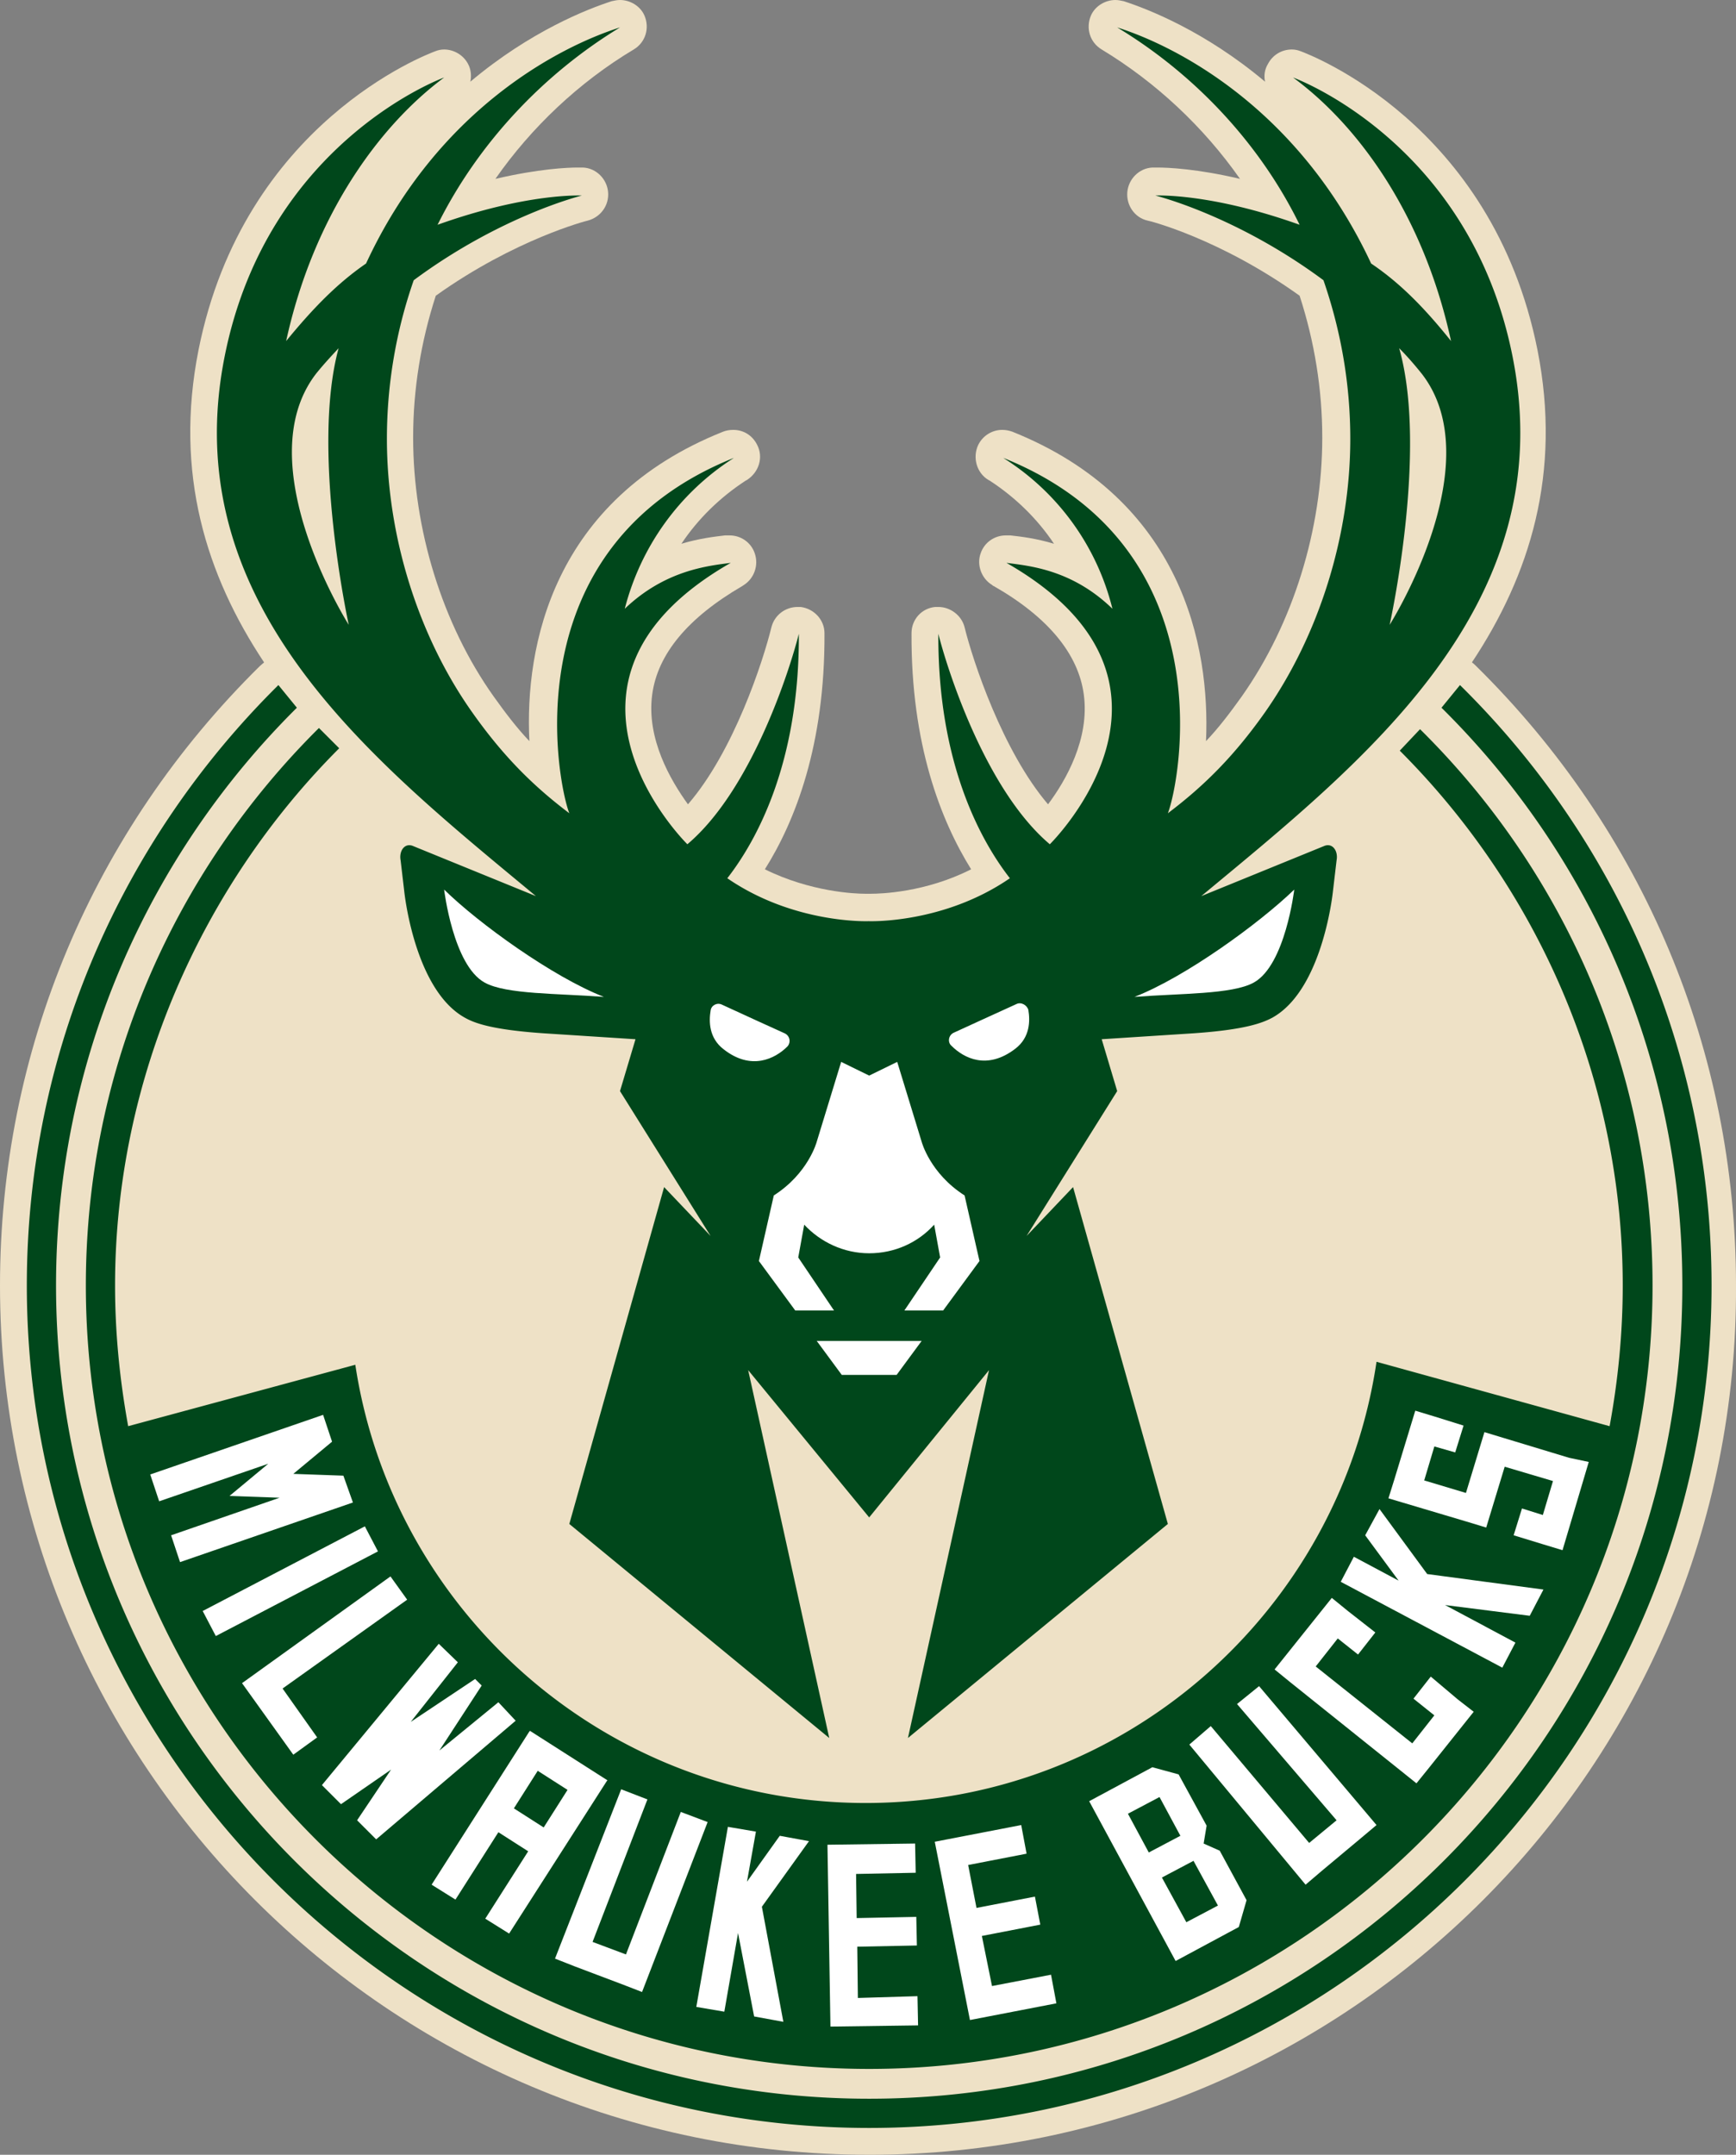
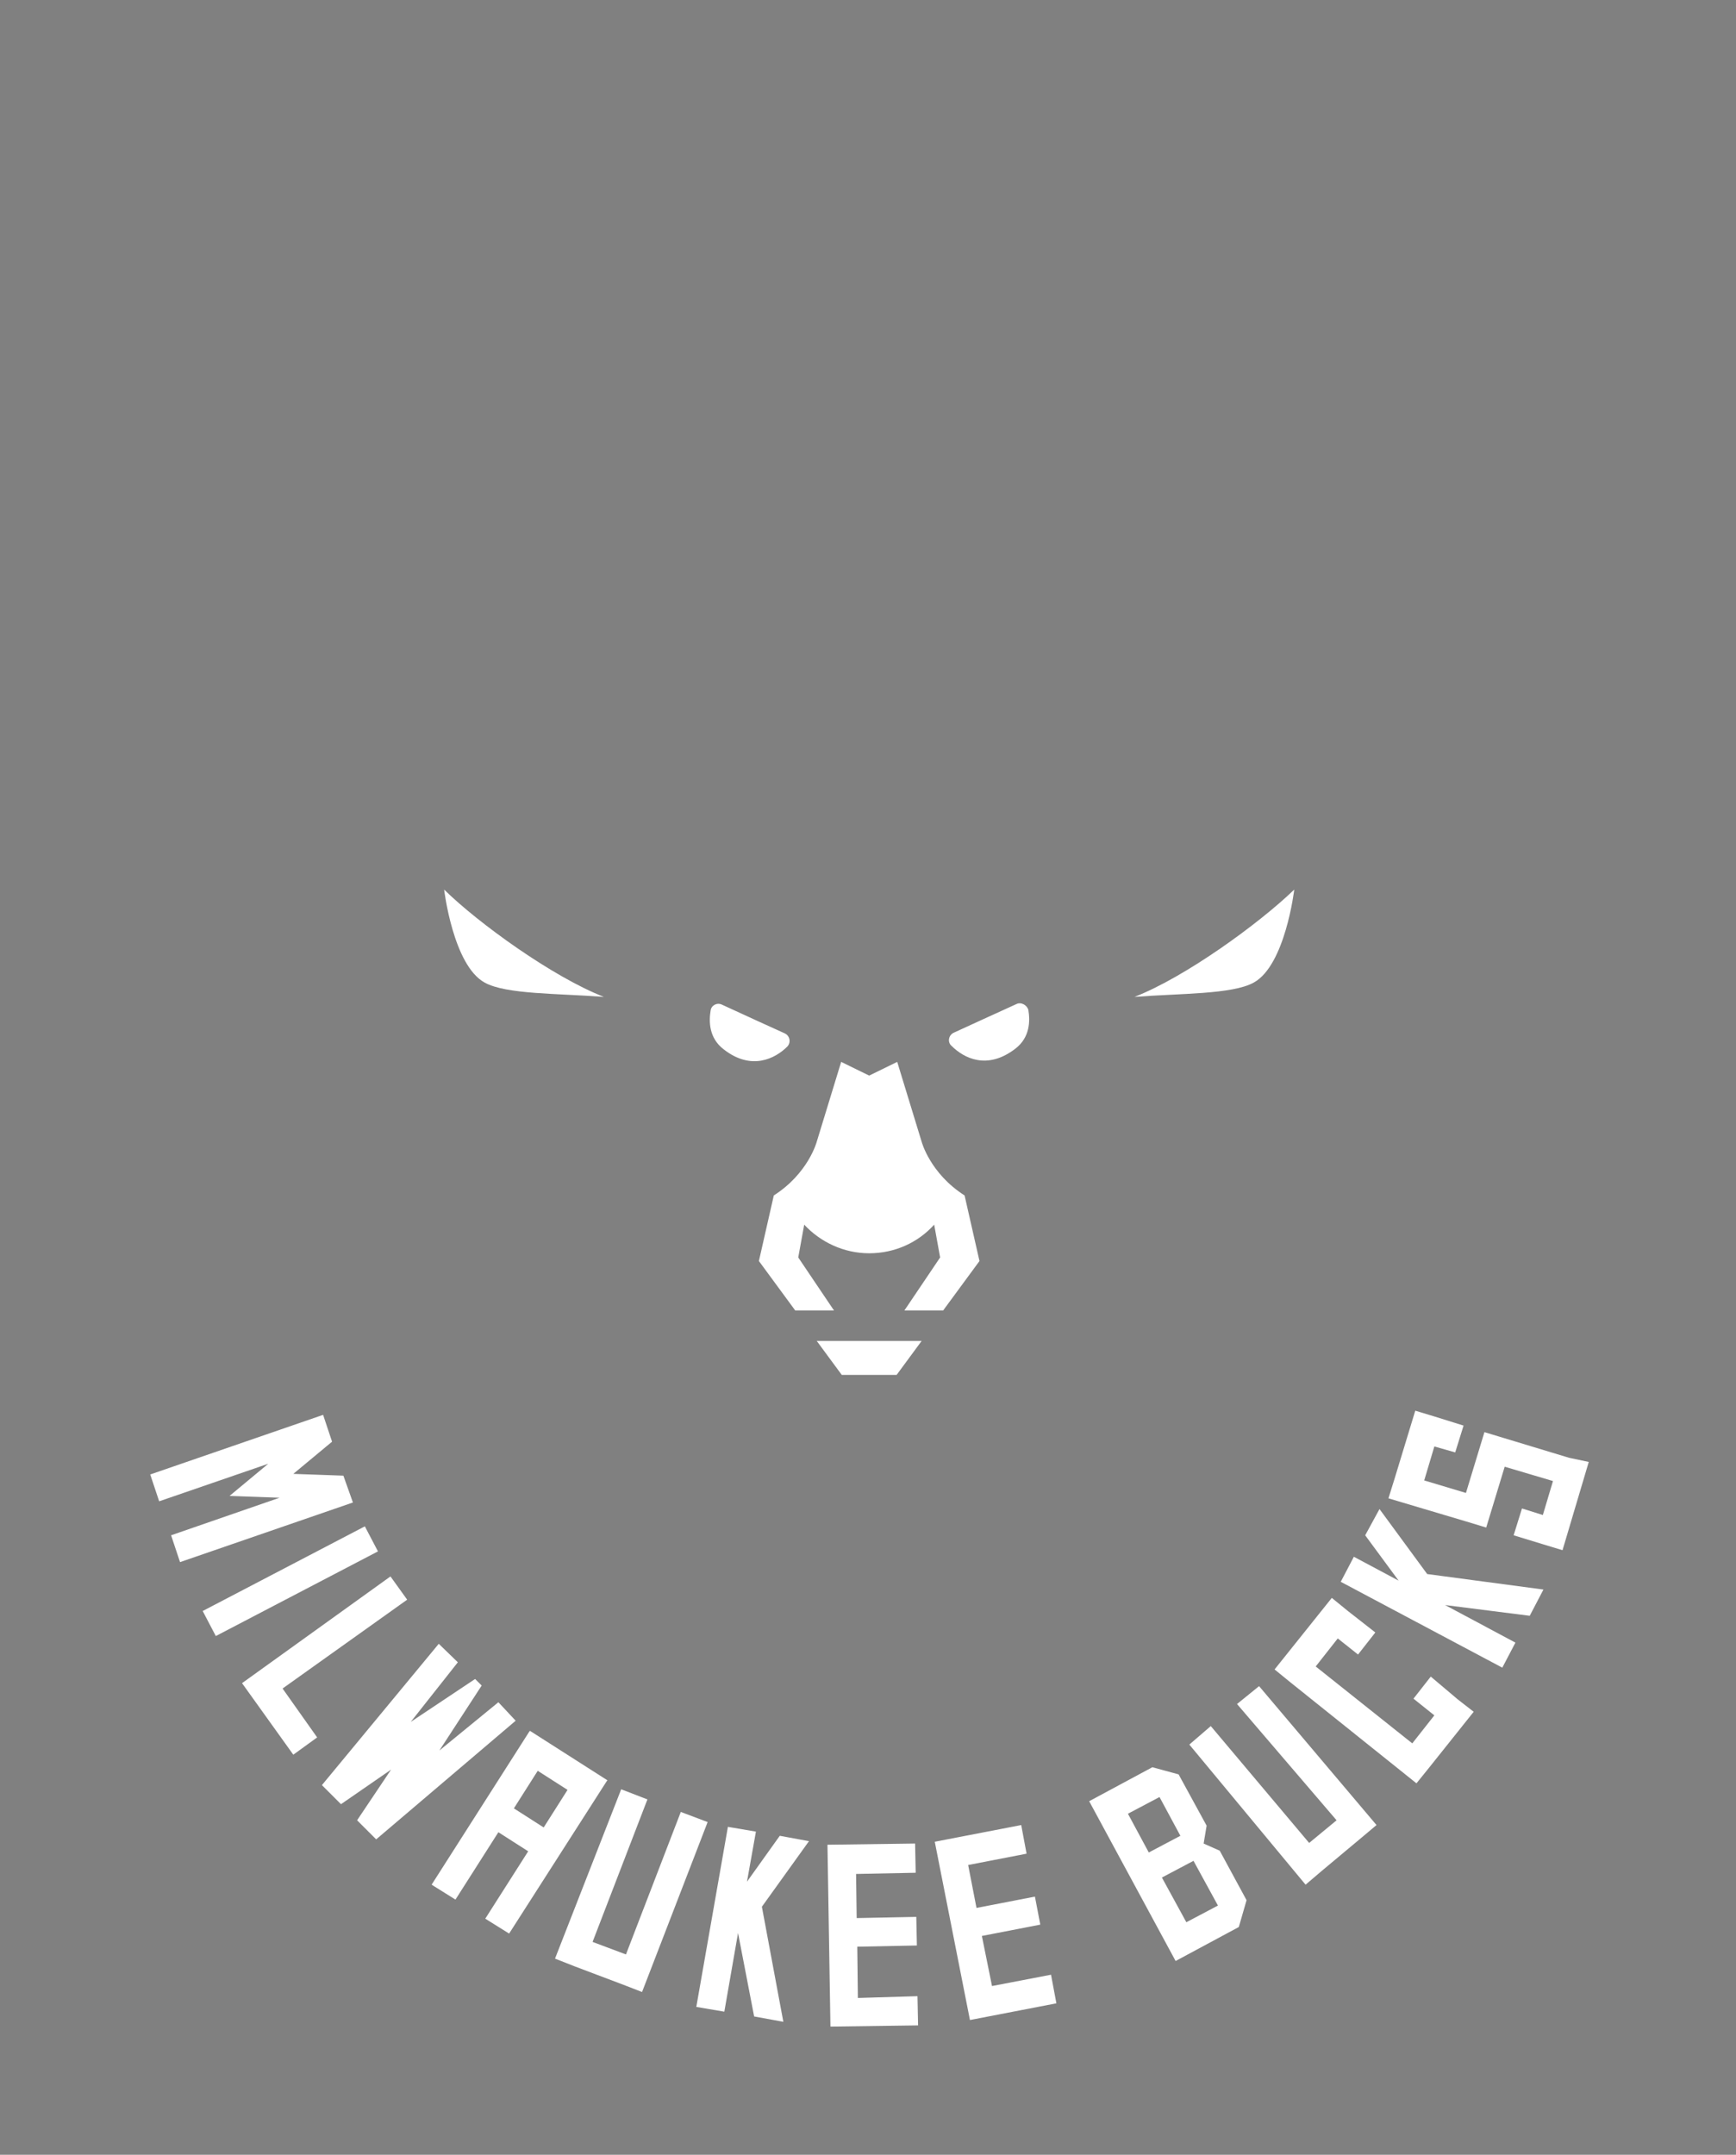
<svg xmlns="http://www.w3.org/2000/svg" xml:space="preserve" x="0px" y="0px" style="enable-background:new 0 0 291.2 361.4" viewBox="0 0 291.2 361.4">
  <rect x="0" y="0" width="291.2" height="361.4" fill="#808080" stroke="none" />
-   <path fill="#EEE1C6" d="M145.8 361.4C65.4 361.4 0 296 0 215.6c0-39.3 15.5-76.2 43.6-103.9.2-.2.5-.4.7-.6-9.7-14.6-15.1-31.7-11-52.4C40.9 20.6 71.7 9.1 73 8.6c.5-.2 1-.3 1.5-.3 1.6 0 3.2.9 4 2.4.5.9.6 2 .4 3C89 5.2 98.6 1.5 102.6.2c.5-.1.9-.2 1.4-.2 1.7 0 3.4 1 4.1 2.6.9 2.1.2 4.5-1.8 5.7-9.2 5.5-17.2 13.1-23.2 21.7 7.3-1.7 12.1-1.9 13.8-1.9h.9c2.2.1 4 1.9 4.2 4.1.2 2.2-1.2 4.2-3.4 4.8-.1 0-12.2 3.1-25.5 12.6-2.5 7.7-3.8 15.7-3.8 23.8 0 15.4 4.9 31.3 13.5 43.4 2 2.8 3.9 5.3 6 7.5-.8-15.9 3.9-40.5 32.5-51.9.5-.2 1.1-.3 1.7-.3 1.7 0 3.2.9 4 2.5 1.1 2.1.3 4.6-1.7 5.9l-.2.1c-4.3 2.8-8 6.4-10.8 10.6 3-.9 5.6-1.2 7.3-1.4h.8c1.9 0 3.6 1.2 4.2 3 .7 2-.1 4.2-1.8 5.3l-.3.2c-9.1 5.3-14.2 11.4-15.1 18.2-1 7.4 3.1 14.4 6 18.4 7.7-8.9 12.6-24 14-29.7.5-2 2.3-3.4 4.4-3.4h.5c2.3.3 4 2.2 4 4.4.1 18.7-4.9 31.5-10 39.6 7.7 3.8 15.1 4.1 16.8 4.1h1c1.6 0 9.1-.2 16.8-4.1-5.1-8.2-10.1-21-10-39.6 0-2.3 1.7-4.2 4-4.4h.5c2 0 3.9 1.4 4.4 3.4 1.4 5.7 6.4 20.8 14 29.7 3-4 7-11 6-18.4-.9-6.8-6-13-15.1-18.2-.1 0-.3-.2-.3-.2-1.8-1.1-2.6-3.4-1.9-5.3.6-1.8 2.3-3 4.2-3h.8c1.8.2 4.3.5 7.3 1.4-2.8-4.2-6.5-7.8-10.8-10.6l-.2-.1c-2-1.2-2.7-3.8-1.7-5.9.8-1.6 2.4-2.5 4-2.5.6 0 1.1.1 1.7.3 28.5 11.4 33.2 36 32.5 51.9 2.1-2.2 4-4.7 6-7.5 8.6-12.2 13.5-28 13.5-43.4 0-8.1-1.3-16.1-3.8-23.8C204.6 40 192.7 37 192.5 37c-2.2-.5-3.6-2.6-3.4-4.8.2-2.2 2-4 4.2-4.1h.9c1.7 0 6.6.2 13.8 1.9-6.1-8.7-14.1-16.2-23.2-21.7-2-1.2-2.7-3.6-1.8-5.7.7-1.6 2.4-2.6 4.1-2.6.5 0 .9.1 1.4.2 4 1.3 13.6 5 23.7 13.5-.2-1-.1-2 .5-3 .8-1.5 2.3-2.4 4-2.4.5 0 1 .1 1.5.3 1.3.5 32.1 12 39.7 50.1 4.1 20.7-1.3 37.8-11 52.4.3.2.5.4.7.6 28.1 27.7 43.6 64.6 43.6 103.9.4 80.4-65 145.8-145.4 145.8z" />
-   <path fill="#00471B" d="m244.9 114.9-3.1 3.8c25 24.7 40.4 59 40.4 96.9 0 75.3-61.1 136.4-136.4 136.4S9.4 290.9 9.4 215.6c0-37.9 15.5-72.2 40.4-96.9l-3.1-3.8c-26 25.7-42.2 61.3-42.2 100.7 0 77.9 63.4 141.3 141.3 141.3s141.3-63.4 141.3-141.3c0-39.4-16.1-75-42.2-100.7zm-188 10.6c-22.9 22.9-37.6 55.3-37.6 90.1 0 8.1.8 15.9 2.2 23.6l38.1-10.3c6.3 41.6 42.3 73.5 85.6 73.5 43.5 0 79.5-32.2 85.7-74l39.1 10.8c1.4-7.6 2.2-15.5 2.2-23.6 0-34.9-14.5-66.8-37.4-89.7l3.4-3.6c24.1 23.8 39 56.8 39 93.3 0 72.5-59 131.4-131.4 131.4-72.5 0-131.4-59-131.4-131.4 0-36.5 15-69.6 39.1-93.5l3.4 3.4zM37.7 59.7C44.9 23.7 74.5 13 74.5 13 63.7 21 52.6 36.1 48 57.2c4.5-5.5 8.6-9.7 13.4-13C73.4 18.3 93.9 7.8 104 4.6c-13 7.9-23.9 19.6-30.6 33.1 15.1-5.4 24.2-4.9 24.2-4.9S84.1 36.1 69.4 47c-2.9 8.3-4.5 17.3-4.5 26.6 0 16.4 5.3 33.2 14.4 46 5.1 7.2 10.1 12.2 16.2 16.8-2-5.1-9.8-44.6 27.6-59.6l-.3.2c-8.8 5.7-15.3 14.6-18 25.1 6.8-6.5 14-7.2 17.8-7.7-.1 0-.1.1-.2.1-34.7 20-7.1 47.1-7.1 47.1 10.9-9.2 17.3-29.7 18.7-35.3.1 21.7-7.1 34.7-12 41 11.2 7.7 23.7 7.2 23.7 7.2s12.5.5 23.7-7.2c-4.9-6.3-12.1-19.3-12-41 1.4 5.6 7.8 26.1 18.7 35.3 0 0 27.6-27.1-7.1-47.1-.1 0-.1-.1-.2-.1 3.8.5 11 1.1 17.8 7.7a41.65 41.65 0 0 0-18-25.1l-.3-.2c37.4 15 29.6 54.5 27.6 59.6 6.1-4.6 11.1-9.6 16.2-16.8 9.1-12.9 14.4-29.7 14.4-46 0-9.3-1.6-18.2-4.5-26.6-14.7-10.9-28.2-14.2-28.2-14.2s9.1-.5 24.2 4.9c-6.6-13.5-17.5-25.2-30.6-33.1 10.1 3.2 30.5 13.7 42.6 39.6 4.9 3.3 9 7.5 13.4 13C238.8 36 227.8 21 216.9 13c0 0 29.6 10.7 36.8 46.7 8.4 41.9-25.1 68.1-52.2 90.6l20.6-8.4c1.4-.6 2.4.8 2.1 2.4l-.6 5.1c-.3 2.8-2.4 17-10.2 21.3-1.7.9-4.6 2-13.1 2.6l-15.5 1 2.6 8.7-15.2 24.3 7.8-8.2 15.9 56.5-43.6 35.9 13.6-61.7-20.1 24.7-20.3-24.7 13.6 61.7-43.6-35.9 15.9-56.5 7.8 8.2L104 183l2.6-8.7-15.5-1c-8.6-.6-11.5-1.7-13.1-2.6-7.8-4.3-9.9-18.5-10.2-21.3l-.6-5.1c-.3-1.6.7-3 2.1-2.4l20.6 8.4c-27.1-22.5-60.6-48.7-52.2-90.6zm195.4 45.1s17.1-27 5.4-42.1c-1.2-1.5-2.5-3-3.8-4.3 4.9 17.2-1.6 46.4-1.6 46.4zm-174.6 0s-6.4-29.2-1.7-46.4c-1.3 1.4-2.6 2.8-3.8 4.3-11.6 15.1 5.5 42.1 5.5 42.1z" />
  <path fill="#FFF" d="m100.9 300.1.9-1.4.1-.1-13-8.3-.1.1-16.4 25.7 4 2.5 7.2-11.3 5 3.2-7.2 11.3 4 2.5 13.9-21.7 1.6-2.5zm-9.7 6.4-5-3.2 4-6.3 5 3.2-4 6.3zm-4.7-17.9-23.4 19.9-3.2-3.2 5.7-8.5-8.4 5.8-3.2-3.2 19.6-23.7 3.2 3.1-7.9 10 10.8-7.2 1.1 1.1-7.1 10.9 9.9-8.1 2.9 3.1zm-23.1-28.4-27.2 14.2-2.2-4.2L61.2 256l2.2 4.2zm-4.2-8.2-29 10-1.5-4.5 18.2-6.3-8.4-.3 6.5-5.4-18.3 6.3-1.5-4.5 29-10 1.5 4.5-6.5 5.4 8.4.3 1.6 4.5zm-11.8 31.2 5.8 8.2-4 2.9-8.6-12 24.9-17.9 2.8 3.9-20.9 14.9zm71.3 22.4-11 28.5-3.1-1.2-8.2-3.1-3.3-1.3 11.1-28.4 4.4 1.7-9.2 23.9 5.6 2.1 9.2-23.9 4.5 1.7zM244.5 285l2.7 2.1-7.5 9.4-2.1 2.6-21.1-16.9-2.7-2.2 9.6-12 2.7 2.2 4.6 3.6-2.9 3.7-3.4-2.7-3.7 4.7 16.2 12.9 3.7-4.7-3.5-2.8 2.9-3.7 4.5 3.8zm-5.1-21 19.5 2.6-2.3 4.4-14.2-1.8 11.8 6.3-2.2 4.2-27.1-14.4 2.2-4.2 7.5 4-5.6-7.6 2.4-4.4 8 10.9zm27.1-18.8-4.4 14.8-3.3-1-4.9-1.5 1.4-4.5 3.5 1.1 1.7-5.7-8.1-2.4-3.1 10.2-3.3-1-13.1-3.9 1-3.2 3.5-11.5 3.3 1 4.8 1.5-1.4 4.5-3.5-1-1.7 5.7 7 2.1 3.1-10.2 3.3 1 10.9 3.3 3.3.7zm-55.3 37.6 19.7 23.3-2.5 2.1-6.7 5.6-2.7 2.3-19.5-23.5 3.6-3.1 16.5 19.6 4.6-3.8-16.7-19.5 3.7-3zm-34.9 48.4.9 4.8-14.5 2.8-5.9-29.9 14.5-2.8.9 4.8-9.8 1.9 1.4 7.2 9.8-1.9.9 4.7-9.8 1.9 1.7 8.4 9.9-1.9zm-22.4 3.6.1 4.9-14.7.2-.5-30.5 14.7-.2.1 4.9-10 .2.1 7.4 10-.2.1 4.8-10 .2.1 8.6 10-.3zm48-25.6.5-3-4.7-8.6-4.4-1.2-10.6 5.7 14.5 26.8 10.6-5.7 1.3-4.5-4.5-8.3-2.7-1.2zm-12.7-5 5.3-2.8 3.5 6.5-5.3 2.8-3.5-6.5zm9.8 18.2-4.1-7.5 5.3-2.8 4.1 7.5-5.3 2.8zm-63.3-13.6-7.9 11 3.6 19.3-4.9-.9-2.7-14-2.3 13.2-4.7-.8 5.3-30.2 4.7.8-1.5 8.4 5.5-7.7 4.9.9z" />
  <g fill="#FFF">
    <path d="M131.6 173.3c-2.2-1-6.4-2.9-10.5-4.8-.8-.4-1.8.1-1.9 1-.3 1.8-.3 4.6 2.2 6.5 4.6 3.6 8.6 1.6 10.7-.5.6-.7.4-1.8-.5-2.2zM74.5 149.2s1.5 12.7 6.8 15.6c3.6 2 12.3 1.8 20 2.4-8.5-3.3-21-12.3-26.8-18zM137 224.9l4.2 5.7h9.2l4.2-5.7zM217.1 149.2c-5.9 5.7-18.3 14.7-26.8 18 7.6-.6 16.4-.4 20-2.4 5.3-2.9 6.8-15.6 6.8-15.6zM154.6 191.5l-4.1-13.4-4.7 2.3-4.7-2.3-4.1 13.4s-1.4 5.3-7.2 9l-2.5 11 6.1 8.3h6.5l-6-8.9 1-5.5c2.7 2.9 6.6 4.8 10.9 4.8 4.3 0 8.2-1.8 10.9-4.8l1 5.5-6 8.9h6.5l6.1-8.3-2.5-11c-5.8-3.7-7.2-9-7.2-9zM170.5 168.4c-4.2 1.9-8.3 3.8-10.5 4.8-.9.4-1.1 1.6-.4 2.2 2.1 2.1 6 4.1 10.7.5 2.5-1.9 2.5-4.7 2.2-6.5-.2-.8-1.2-1.4-2-1z" />
  </g>
</svg>